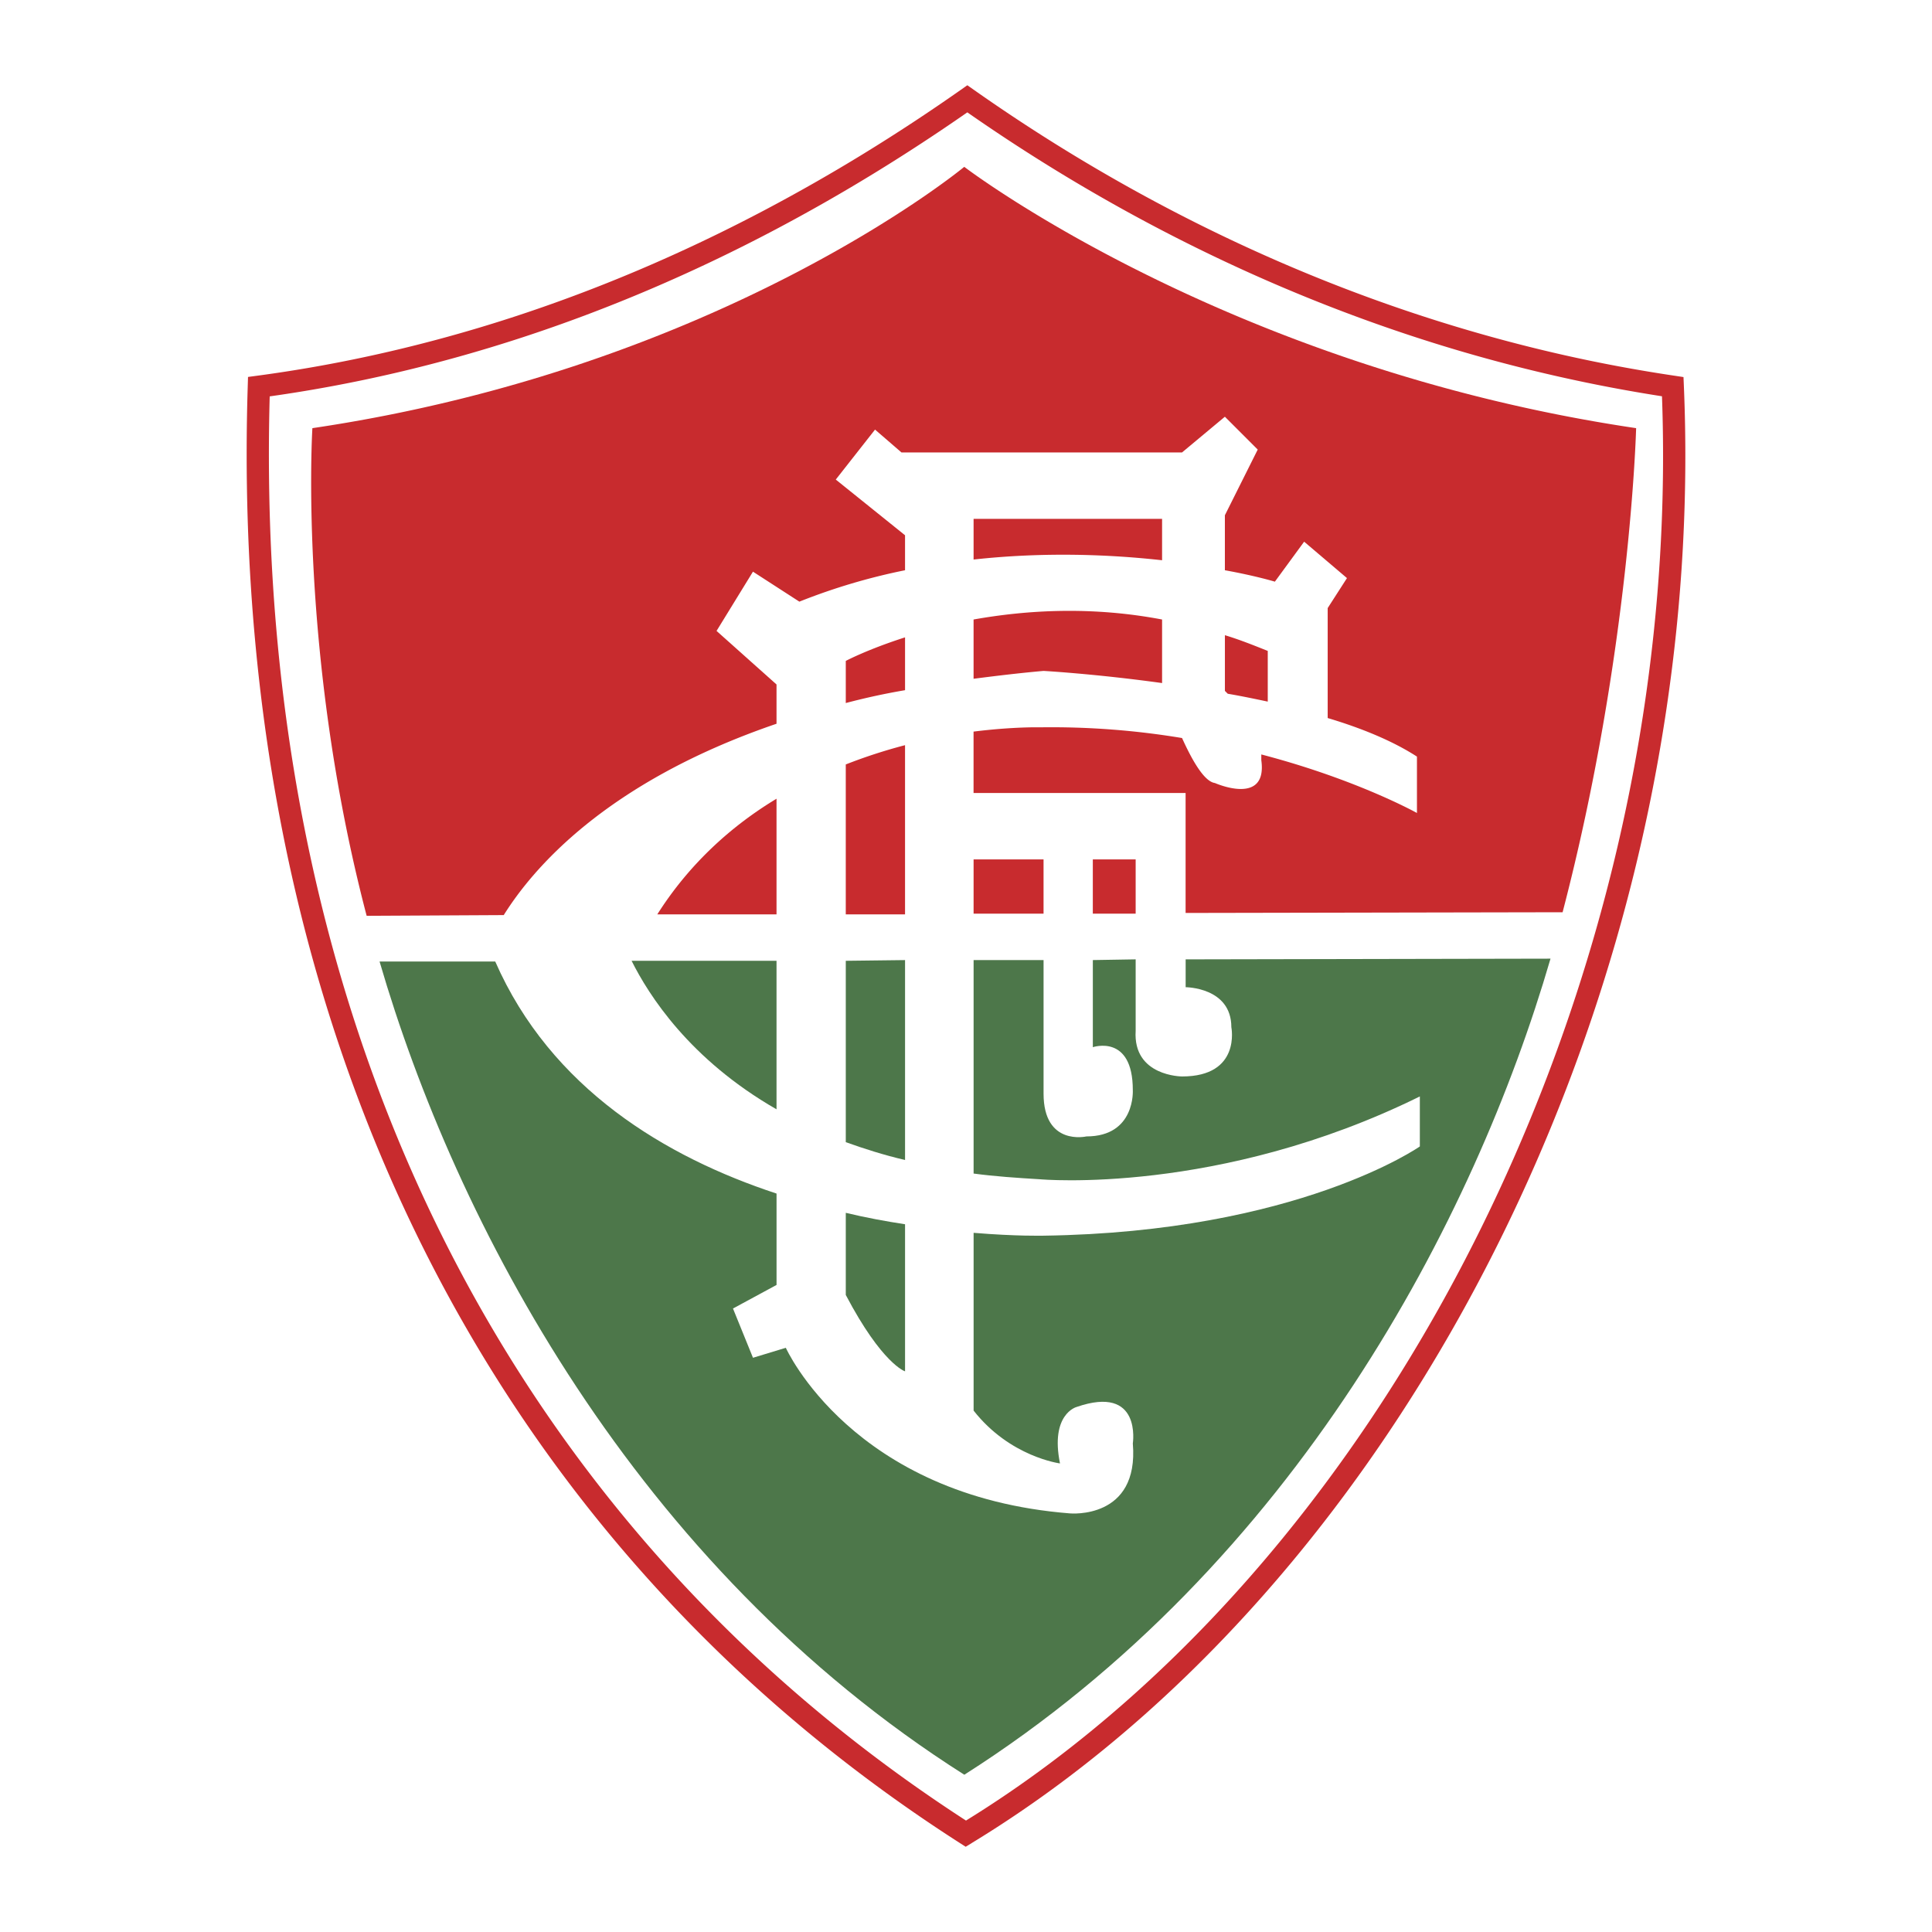
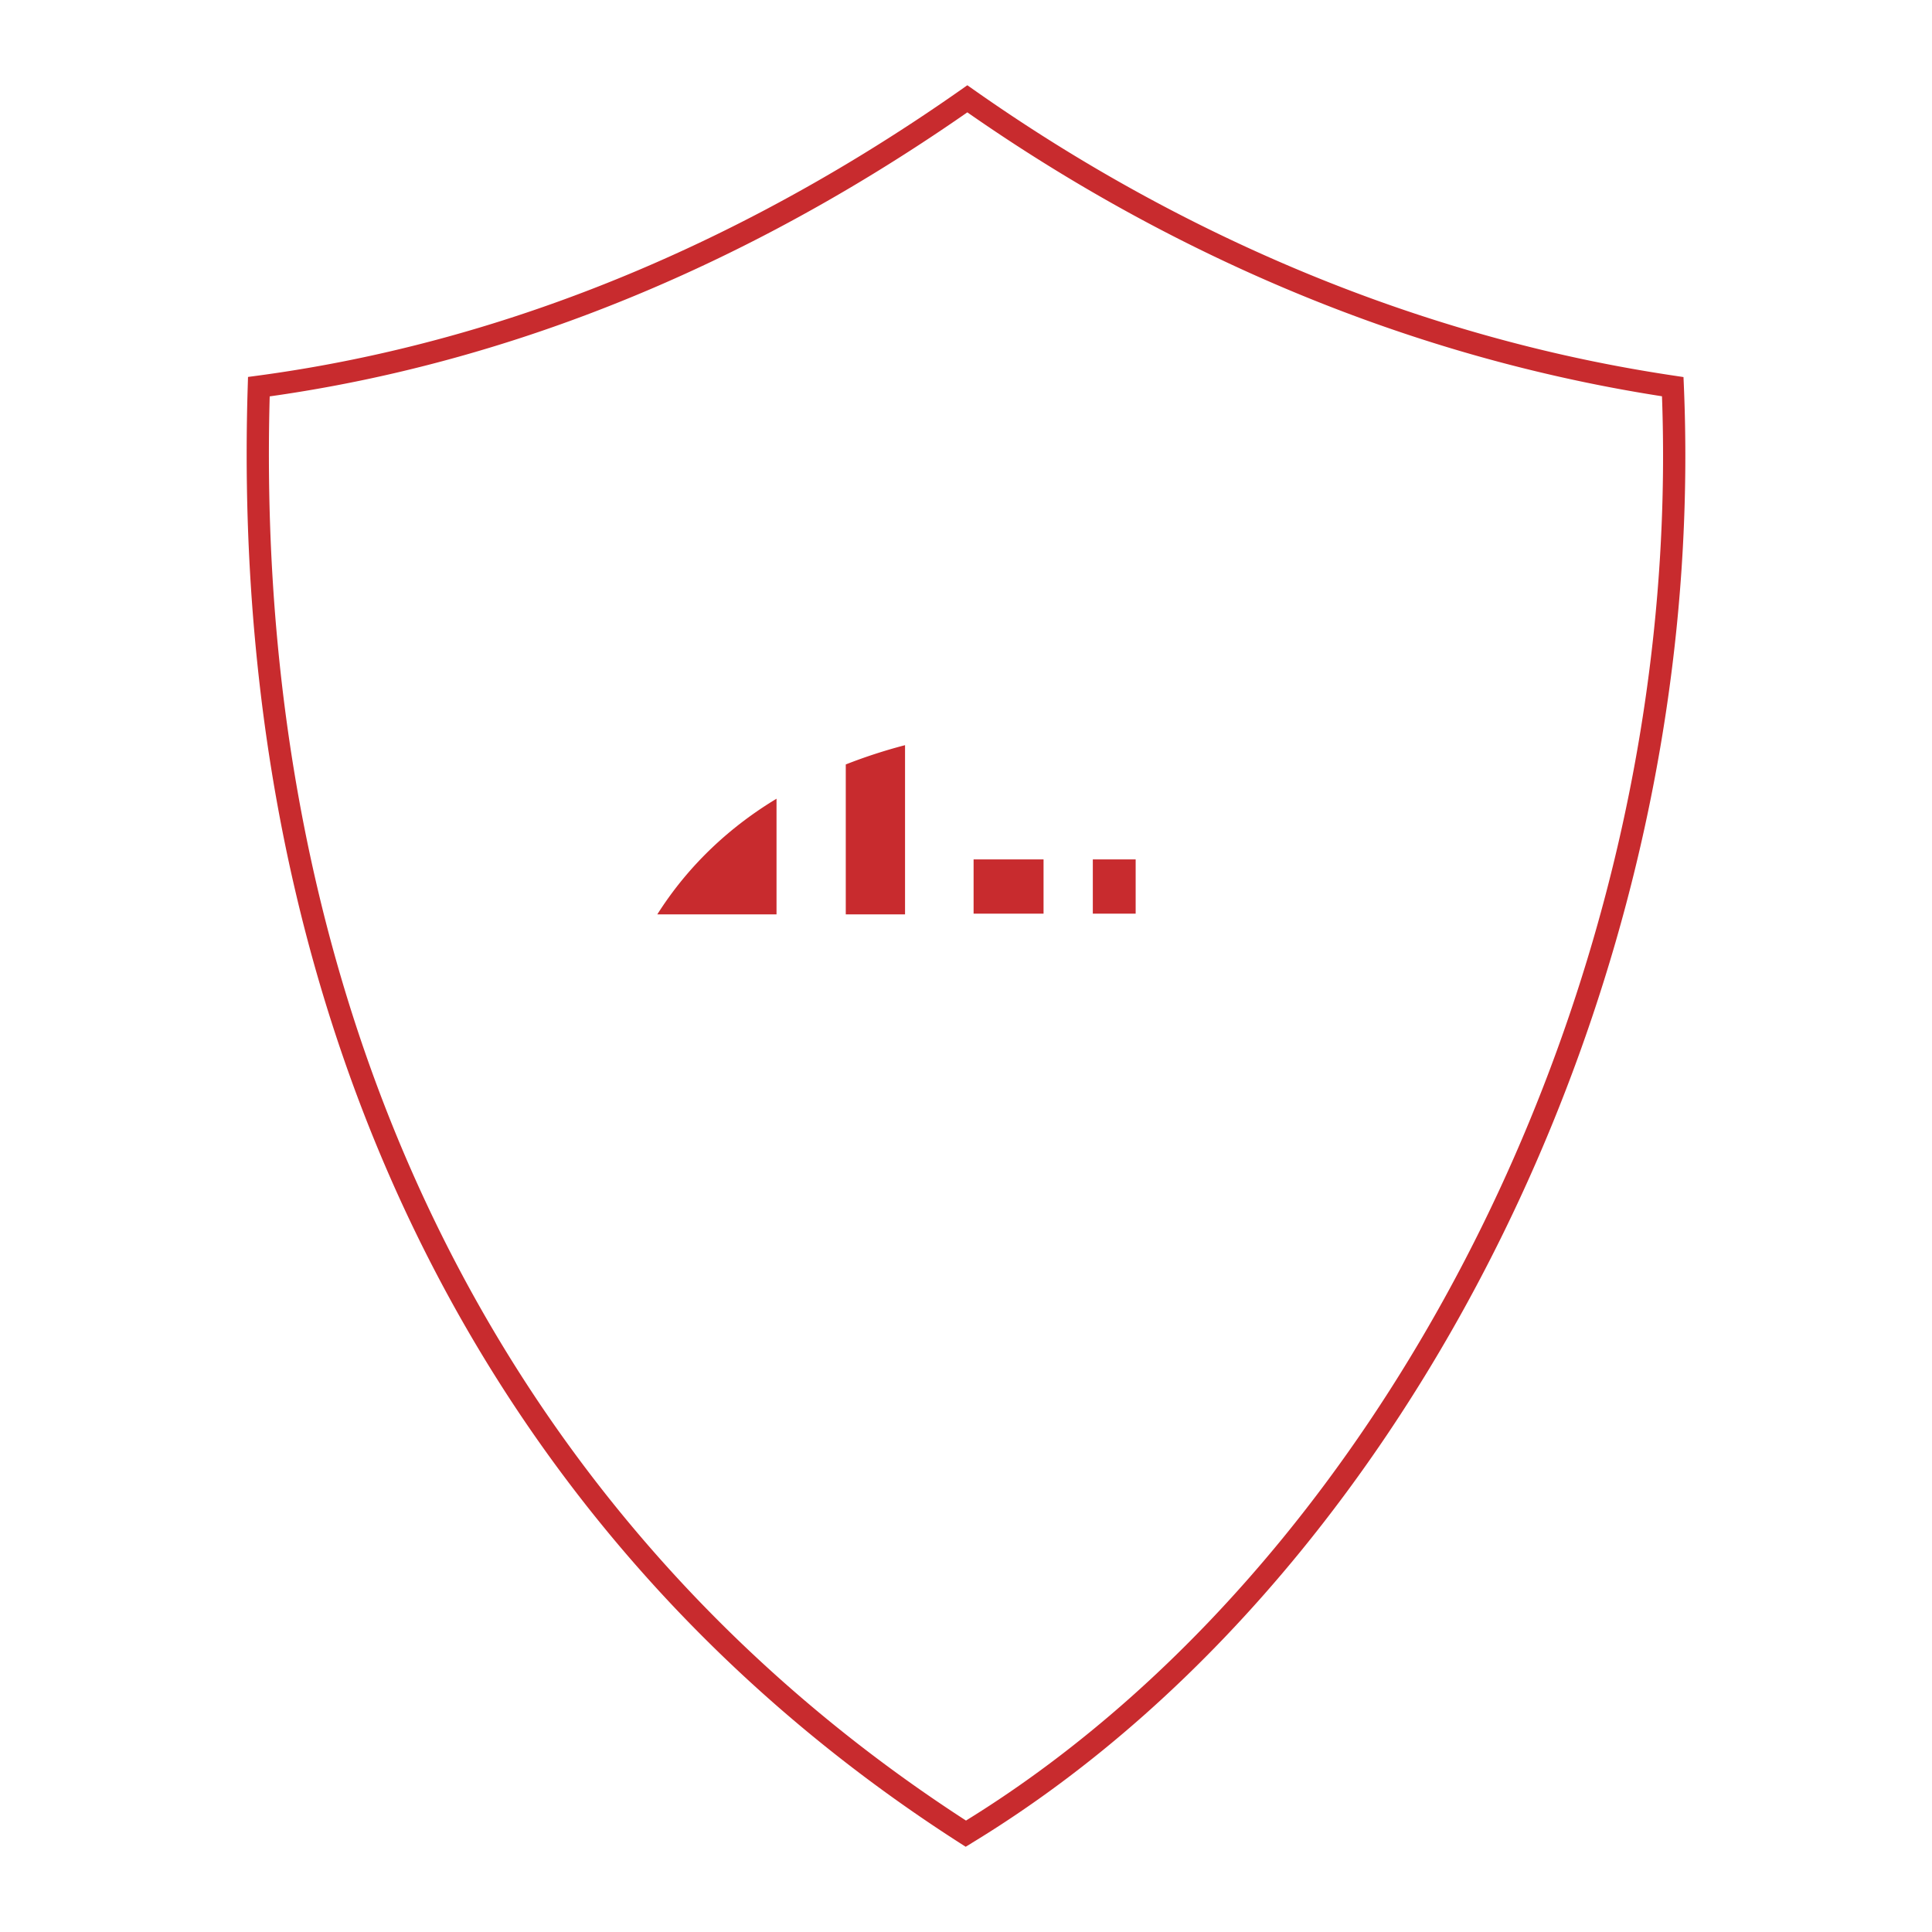
<svg xmlns="http://www.w3.org/2000/svg" width="2500" height="2500" viewBox="0 0 192.756 192.756">
-   <path fill-rule="evenodd" clip-rule="evenodd" fill="#fff" d="M0 0h192.756v192.756H0V0z" />
-   <path d="M84.384 129.197c3.633 6.91 5.913 7.621 5.913 7.621v-14.674c-1.853-.285-3.847-.641-5.913-1.141v8.194zM84.384 113.953c1.781.641 3.775 1.281 5.913 1.781V95.788l-5.913.071v18.094zM77.474 110.676V95.859H63.013c1.71 3.418 5.77 9.83 14.461 14.817z" fill-rule="evenodd" clip-rule="evenodd" fill="#4d774a" />
-   <path d="M118.291 98.494s4.561 0 4.561 3.99c0 0 .996 4.914-4.916 4.914 0 0-4.916 0-4.631-4.559v-7.124l-4.273.071v8.691s3.988-1.354 3.988 4.273c0 0 .285 4.631-4.629 4.631 0 0-4.275.998-4.275-4.273v-13.32h-6.98v21.298c2.137.285 4.273.428 6.625.57 0 0 17.809 1.639 37.896-8.264v4.988s-12.18 8.547-37.541 8.904c0 0-2.707.07-6.98-.285v17.736c3.633 4.631 8.619 5.271 8.619 5.271-.996-4.914 1.639-5.627 1.639-5.627 6.555-2.279 5.627 3.633 5.627 3.633.643 7.623-6.268 6.98-6.268 6.98-21.728-1.707-28.353-16.523-28.353-16.523l-3.276.996-1.995-4.914 4.346-2.352v-9.117c-11.042-3.633-22.511-10.473-28.067-23.152h-11.54c7.551 25.929 25.431 60.265 58.341 81.136 33.053-21.014 50.934-55.492 58.485-81.421l-36.402.071v2.778h-.001z" fill-rule="evenodd" clip-rule="evenodd" fill="#4d774a" />
  <path fill-rule="evenodd" clip-rule="evenodd" fill="#c82b2e" d="M113.305 85.744h-4.274v5.413h4.274v-5.413zM104.115 85.744h-6.98v5.413h6.98v-5.413zM90.296 74.346a52.032 52.032 0 0 0-5.913 1.923v14.959h5.913V74.346zM77.474 79.688c-4.488 2.708-8.691 6.483-11.896 11.541h11.896V79.688z" />
-   <path d="M77.474 72.208V68.29l-5.984-5.343 3.633-5.912 4.63 2.992a60.995 60.995 0 0 1 10.543-3.134v-3.49l-6.91-5.557 3.917-4.986 2.636 2.279h27.995l4.273-3.562 3.277 3.277-3.277 6.554v5.485c3.135.57 4.988 1.14 4.988 1.14l2.92-3.989 4.273 3.633-1.924 2.992v10.97c3.35.998 6.482 2.28 8.906 3.847v5.627s-5.984-3.348-15.529-5.841v.57c.641 4.63-4.631 2.279-4.631 2.279-1.068-.142-2.279-2.279-3.277-4.488a79.64 79.64 0 0 0-14.176-1.068s-2.635-.071-6.625.427v6.126h21.156v11.967l37.613-.071c6.768-25.93 7.336-48.297 7.336-48.297-40.889-6.055-67.032-26.072-67.032-26.072S72.057 36.663 31.167 42.717c0 0-1.424 22.582 5.414 48.654l13.677-.072c2.853-4.558 10.119-13.249 27.216-19.091z" fill-rule="evenodd" clip-rule="evenodd" fill="#c82b2e" />
-   <path d="M84.384 70.143a66.27 66.27 0 0 1 5.913-1.283v-5.271c-3.775 1.211-5.913 2.351-5.913 2.351v4.203zM115.941 68.148v-6.34c-7.123-1.354-13.605-.926-18.807 0v5.913c2.209-.285 4.559-.57 6.98-.784.001 0 5.13.285 11.827 1.211zM115.941 55.896v-4.132H97.135v4.061c7.123-.784 13.677-.499 18.806.071zM126.484 70v-5.058c-1.426-.57-2.85-1.14-4.275-1.567v5.556l.285.285c1.283.215 2.637.499 3.99.784z" fill-rule="evenodd" clip-rule="evenodd" fill="#c82b2e" />
  <path d="M95.872 8.955l.003-.002.636-.448.637.448c14.014 9.863 30.24 18.25 48.199 23.659 3.51 1.057 7.066 1.997 10.668 2.809s7.279 1.502 11.035 2.062h.002l.91.137.039.916c1.82 43.205-13.51 85.968-38.273 116.283-4.826 5.908-10.006 11.342-15.479 16.207-5.48 4.873-11.27 9.189-17.306 12.859v.004l-.008.006-.589.357-.585-.375c-33.792-21.668-56.79-54.42-66.273-94.88-1.84-7.849-3.171-16-3.974-24.428-.803-8.434-1.076-17.111-.798-26.005v-.016l.029-.94.933-.125c16.799-2.251 33.838-7.659 50.667-16.549a176.232 176.232 0 0 0 9.797-5.586 187.612 187.612 0 0 0 9.73-6.393zm.639 2.254a189.485 189.485 0 0 1-9.215 6.027 178.536 178.536 0 0 1-9.918 5.657c-16.751 8.848-33.719 14.295-50.47 16.654-.23 8.525.044 16.804.808 24.814.791 8.305 2.107 16.357 3.93 24.134 9.295 39.654 31.751 71.789 64.731 93.142 5.705-3.518 11.187-7.633 16.4-12.268 5.398-4.799 10.496-10.145 15.236-15.947 24.264-29.703 39.348-71.532 37.803-113.886a154.841 154.841 0 0 1-10.285-1.958 157.724 157.724 0 0 1-10.816-2.843c-17.93-5.402-34.154-13.728-48.204-23.526z" fill="#c82b2e" />
</svg>